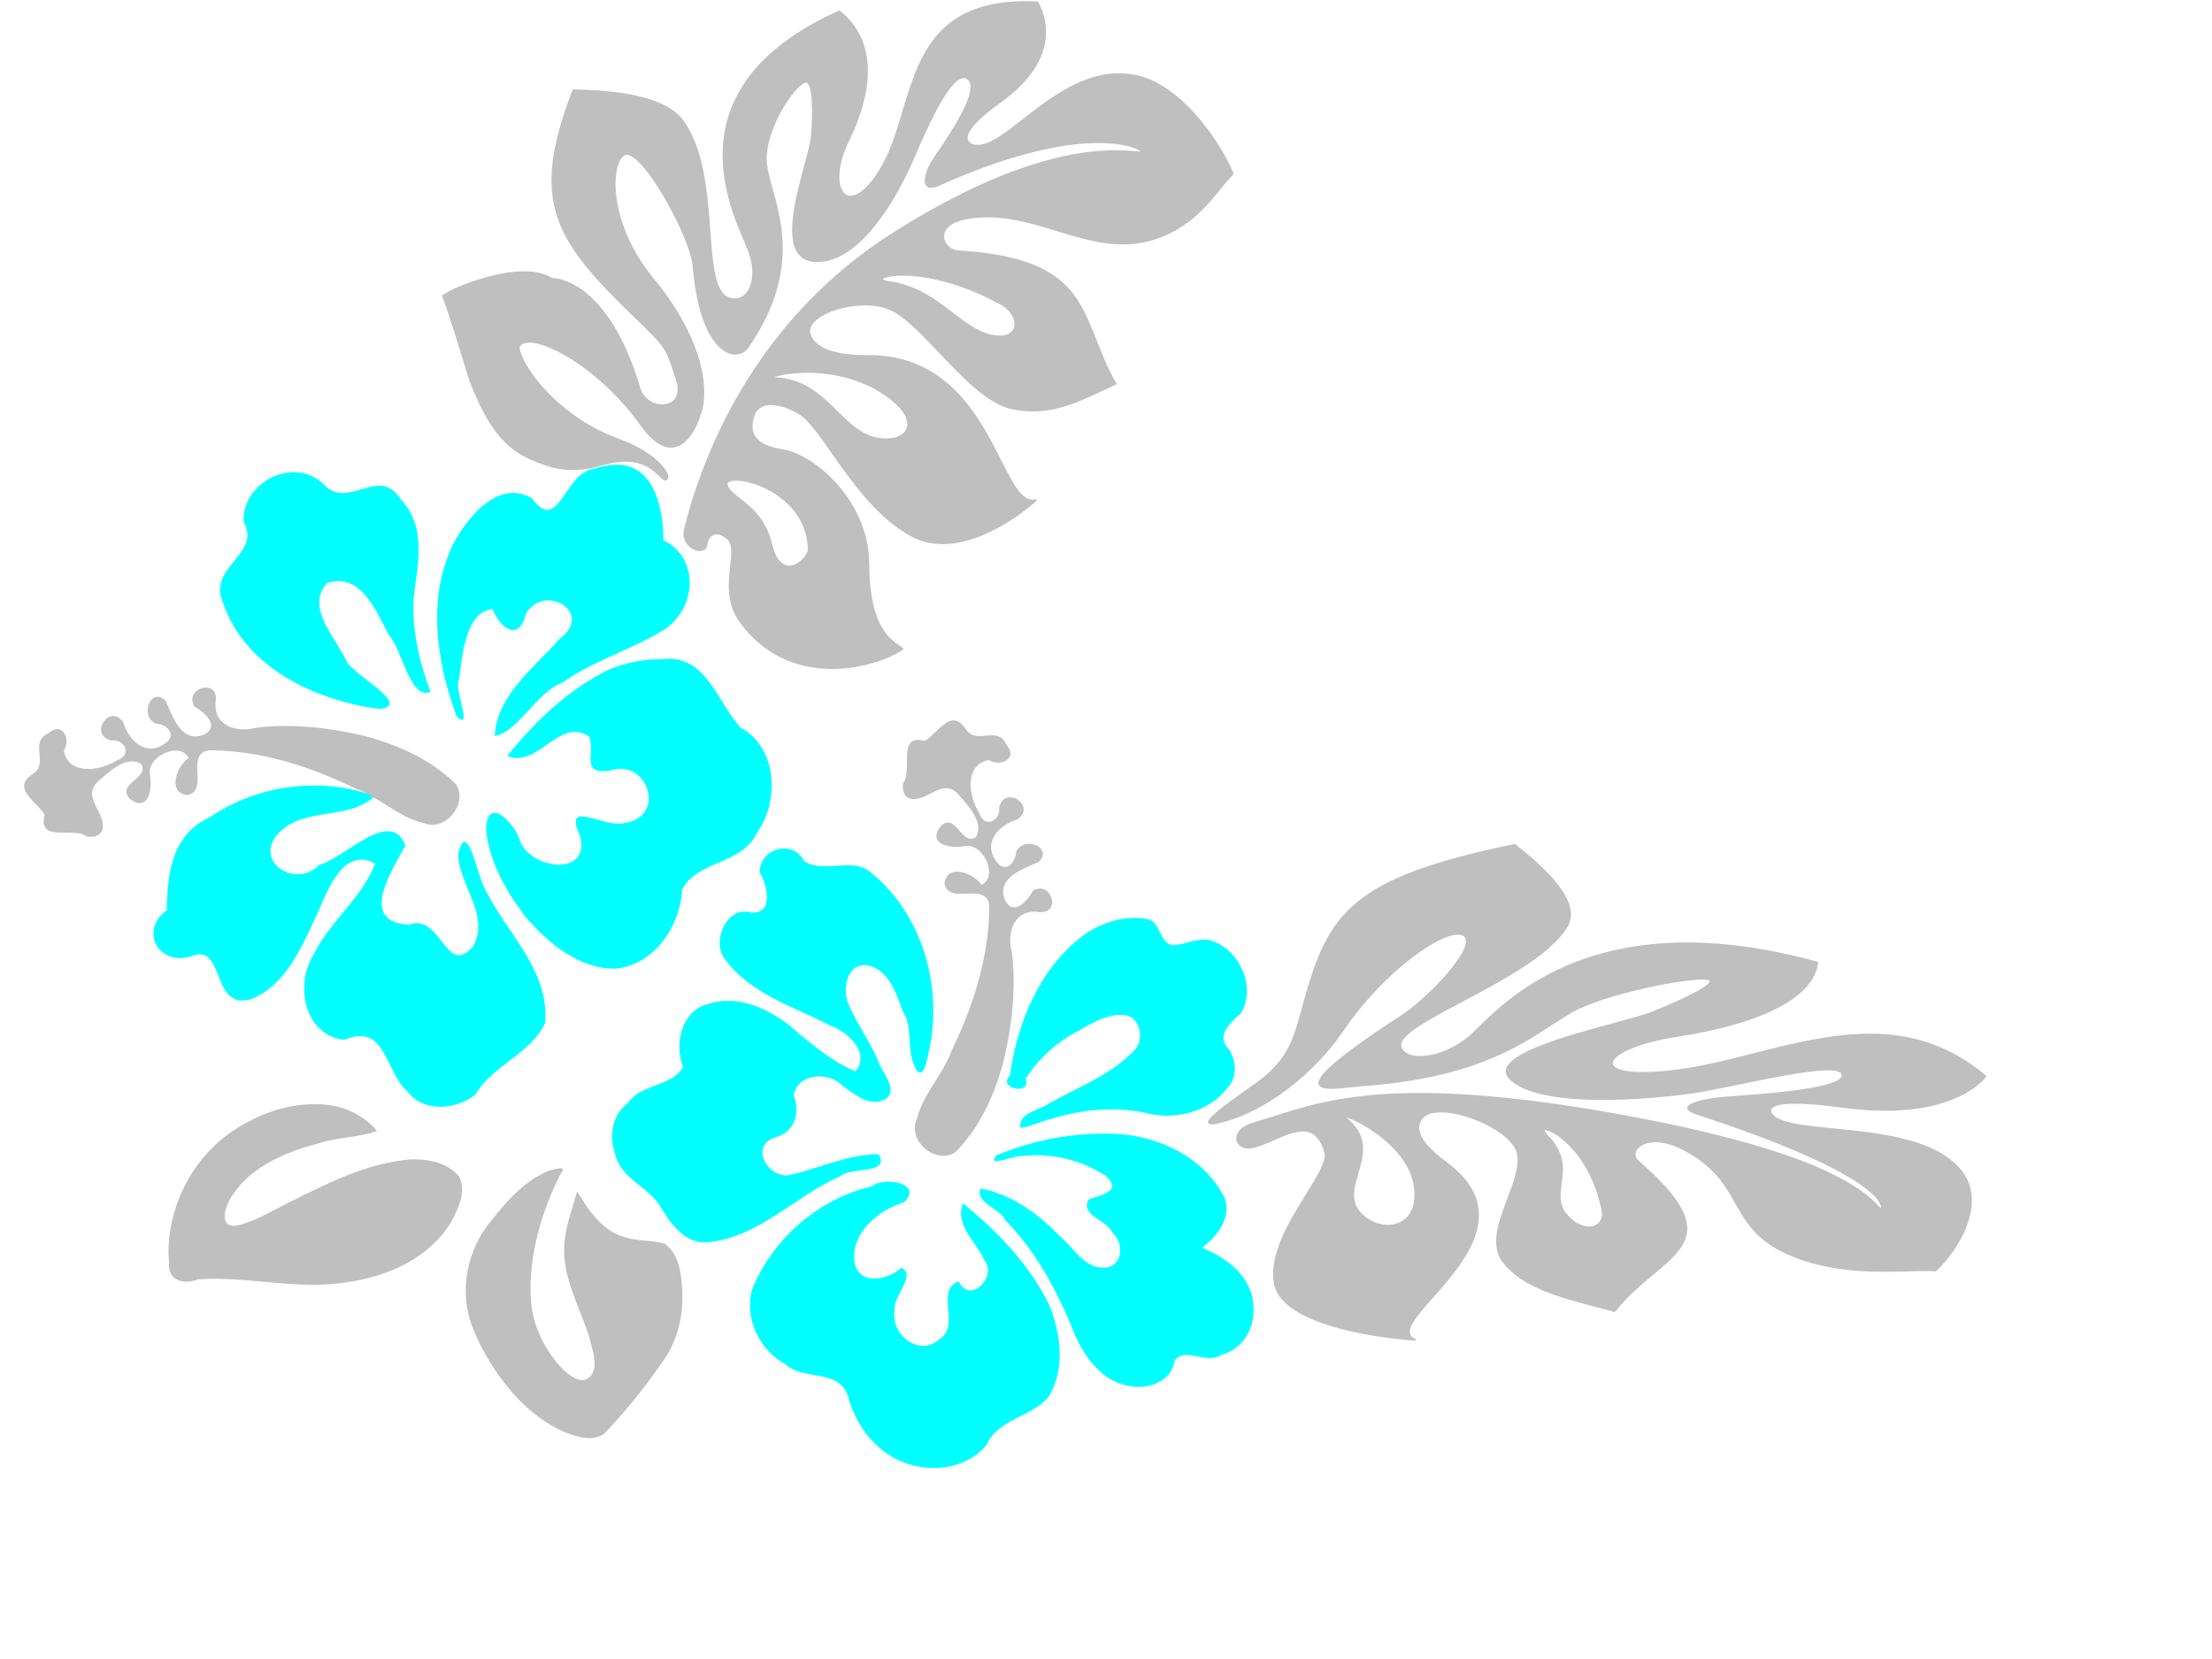
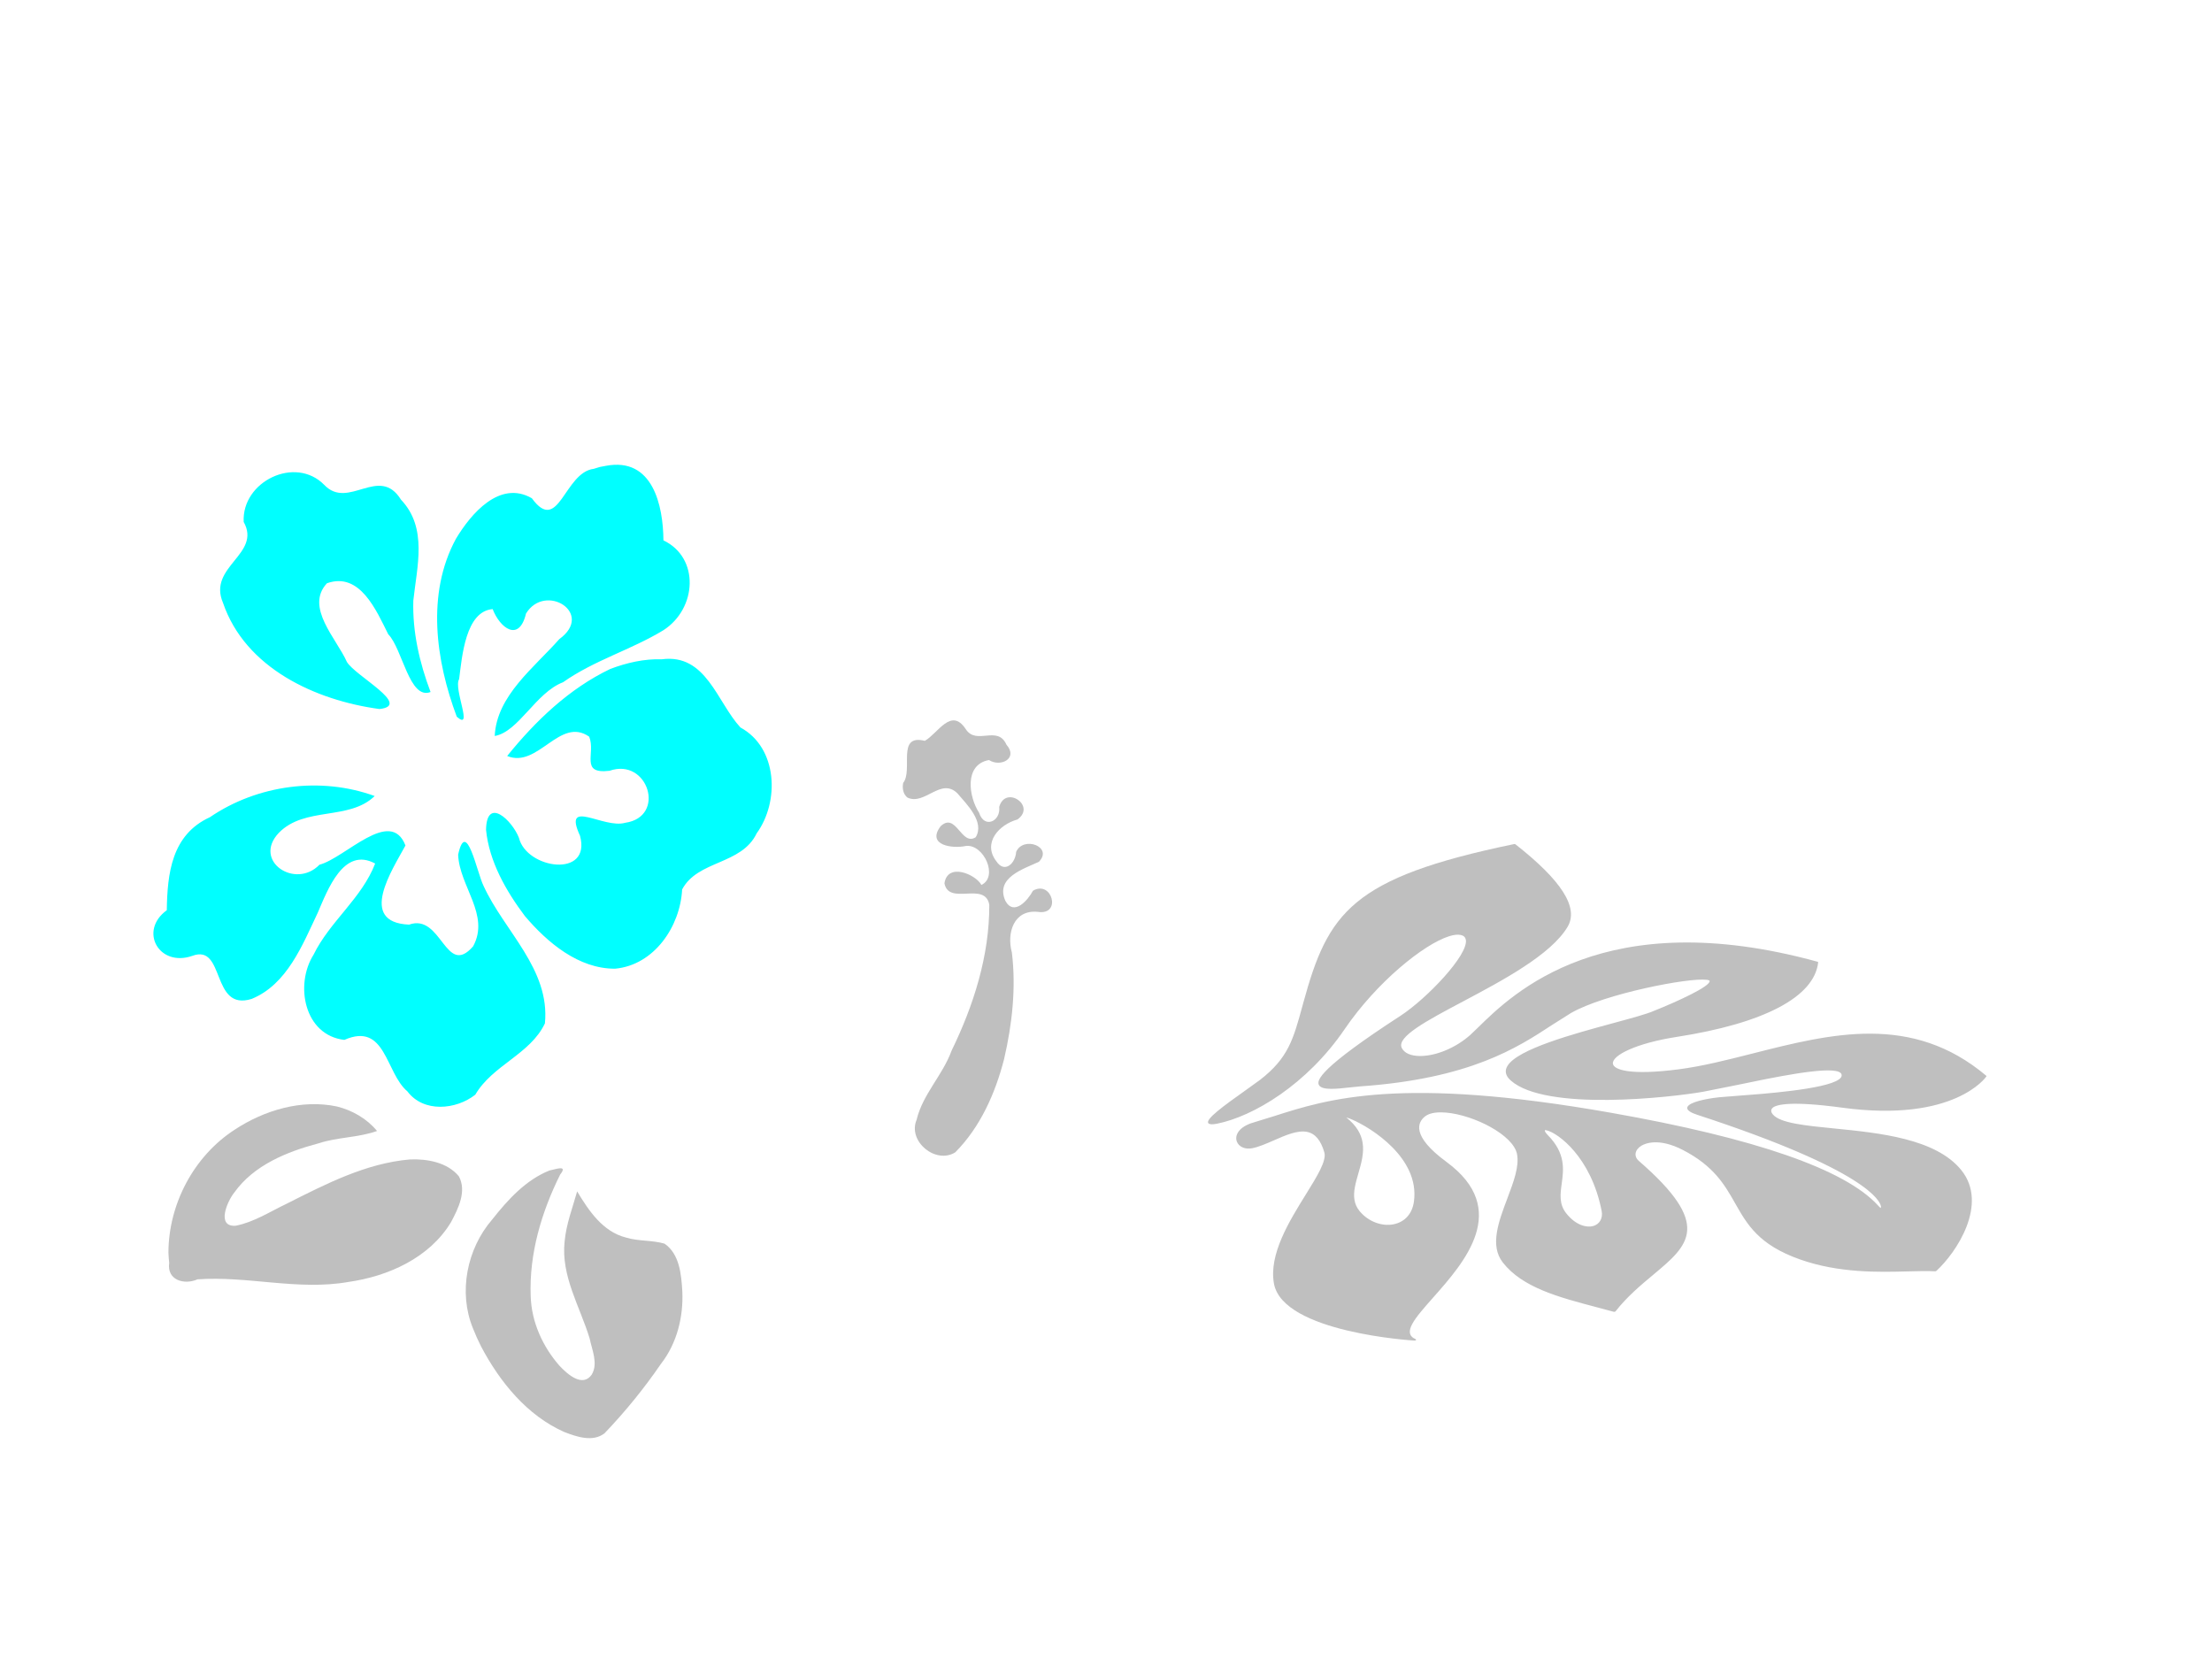
<svg xmlns="http://www.w3.org/2000/svg" width="640" height="480">
  <title>hibiscus for my bike</title>
  <g>
    <title>Layer 1</title>
    <g fill="#cdde87" id="g4206" transform="rotate(-9.528 461.176,312.375) ">
      <g fill="#cdde87" id="g4208">
        <g fill="#cdde87" id="g4214">
          <g fill="#cdde87" id="g4216">
            <path fill="#bfbfbf" d="m397.177,344.045c3.256,-0.141 5.727,-2.129 6.78,-5.455c0.5,-1.576 0.723,-3.134 0.723,-4.659c0,-11.609 -12.968,-21.294 -15.984,-22.634c0.004,0.005 0.021,0.03 0.021,0.03c2.535,2.814 3.432,5.415 3.432,7.883c0,3.042 -1.362,5.882 -2.699,8.671c-1.206,2.514 -2.366,4.933 -2.366,7.331c0,1.159 0.271,2.312 0.939,3.47c1.933,3.36 5.611,5.515 9.154,5.362m56.75,10.067c1.949,-0.199 3.219,-1.764 3.16,-3.895l0,-0.001c-0.437,-16.003 -8.815,-24.39 -11.816,-25.635c-0.365,-0.151 -0.506,-0.132 -0.507,-0.132c-0.071,0.041 -0.199,0.42 0.571,1.514c4.29,6.102 2.893,10.586 1.662,14.543c-0.916,2.941 -1.781,5.72 -0.109,8.718c2.175,3.915 5.152,5.079 7.039,4.887m-3.899,-112.668c11.511,12.624 15.093,21.147 10.953,26.057c-6.075,7.19 -21.27,12.248 -33.479,16.312c-11.115,3.7 -20.714,6.895 -19.637,10.337c0.491,1.569 2.176,2.683 4.744,3.136c4.619,0.816 10.695,-0.608 15.477,-3.626l2.504,-1.704c11.507,-8.044 42.07,-29.411 100.048,-2.511c0.104,0.048 0.155,0.126 0.134,0.203c-2.74,9.669 -18.349,14.817 -43.954,14.496c-11.975,-0.147 -19.302,2.196 -19.466,4.546c-0.132,1.885 4.615,4.272 18.43,4.795c6.934,0.262 14.207,-0.336 21.905,-0.971c23.31,-1.92 47.414,-3.905 65.622,17.545c0.054,0.062 0.051,0.137 -0.006,0.199c-0.109,0.118 -11.293,11.73 -42.639,2.003c-14.279,-4.432 -18.492,-4.006 -19.732,-3.359c-1.068,0.558 -0.608,1.578 -0.361,1.991c1.686,2.811 8.653,4.703 16.721,6.893c12.747,3.461 28.612,7.768 34.372,17.999c6.199,11.015 -5.369,23.321 -11.943,27.561c-0.098,0.064 -0.25,0.085 -0.385,0.054c-2.149,-0.485 -4.744,-0.85 -7.75,-1.273c-8.343,-1.174 -19.77,-2.782 -30.243,-8.592c-11.056,-6.132 -13.357,-12.43 -15.793,-19.098c-2.096,-5.739 -4.264,-11.674 -12.391,-17.752c-6.257,-4.674 -10.406,-3.642 -11.529,-3.214c-2.151,0.819 -2.828,2.679 -1.543,4.235c18.038,21.851 10.302,26.376 -1.408,33.223c-3.95,2.31 -8.427,4.929 -12.437,8.592c-0.055,0.048 -0.142,0.082 -0.239,0.092c-0.097,0.01 -0.203,-0.005 -0.277,-0.041l-4.596,-2.095c-10.445,-4.717 -20.313,-9.173 -24.719,-17.301c-2.96,-5.459 0.751,-11.842 4.341,-18.012c2.579,-4.433 5.014,-8.619 4.907,-12.255c-0.166,-5.59 -10.34,-13.163 -18.243,-15.213c-1.866,-0.483 -4.45,-0.866 -6.162,0.058c-2.382,1.285 -5.041,4.819 3.92,14.051c16.157,16.649 0.249,29.508 -10.278,38.018c-6.23,5.034 -10.73,8.672 -7.015,11.077c0.112,0.072 0.125,0.181 0.034,0.263c-0.092,0.082 -0.266,0.115 -0.42,0.08c-0.372,-0.084 -37.187,-8.553 -37.392,-22.993c-0.121,-8.588 7.369,-17.102 13.389,-23.942c4.054,-4.608 7.555,-8.587 7.267,-11.086c-0.416,-3.67 -1.729,-5.862 -4.011,-6.703c-2.612,-0.962 -6.272,-0.042 -9.812,0.85c-2.345,0.59 -4.561,1.148 -6.542,1.211c-2.081,0.068 -3.757,-1.015 -4.079,-2.634c-0.376,-1.899 1.27,-4.169 5.775,-4.665c0,-0.001 6.103,-0.814 6.103,-0.814c16.025,-2.317 37.973,-5.491 96.202,15.157c39.968,14.174 64.119,27.367 71.782,39.213c0.274,0.425 0.528,0.81 0.675,0.898c0.003,-0.033 0.074,-0.104 0.124,-0.255c0.001,-0.008 0.021,-0.079 0.021,-0.22c0,-1.499 -2.099,-10.868 -47.991,-34.886c-1.719,-0.899 -2.584,-1.678 -2.584,-2.323c0,-0.156 0.051,-0.305 0.152,-0.445c0.895,-1.242 5.639,-1.429 9.43,-1.211l4.477,0.387c8.437,0.787 25.995,2.428 30.554,0.287c0.642,-0.301 0.983,-0.657 1.045,-1.088c0.061,-0.434 -0.166,-0.802 -0.695,-1.124c-3.487,-2.125 -18.732,-1.53 -29.862,-1.096l-9.778,0.3c-9.305,0.07 -45.799,-1.837 -54.347,-12.424c-1.278,-1.583 -1.359,-3.039 -0.241,-4.327c3.753,-4.326 20.36,-5.967 32.486,-7.165c5.287,-0.522 9.852,-0.973 11.897,-1.514c7.048,-1.514 17.465,-4.327 17.37,-5.894c-0.01,-0.174 -0.375,-0.326 -0.677,-0.423c-4.959,-1.576 -30.011,-0.93 -40.429,2.956c0,0.001 -5.931,2.485 -5.931,2.485c-10.956,4.817 -25.959,11.414 -57.722,8.35l-2.886,-0.193c-3.763,-0.206 -8.029,-0.438 -8.772,-2.052c-0.73,-1.585 1.226,-4.964 26.527,-15.963c8.262,-3.593 22.402,-14.139 22.304,-18.596c-0.017,-0.736 -0.409,-1.25 -1.199,-1.575c-0.814,-0.334 -1.957,-0.404 -3.398,-0.206c-7.544,1.031 -22.801,9.561 -34.298,21.544c-13.367,13.933 -30.17,20.501 -40.896,20.828c-1.396,0.043 -2.199,-0.13 -2.453,-0.528c-0.794,-1.243 4.898,-4.117 12.421,-7.745l4.372,-2.161c9.107,-4.878 11.454,-9.964 15.714,-19.197l0.285,-0.616c11.413,-24.69 19.699,-33.492 67.822,-35.309c0.136,-0.005 0.267,0.037 0.334,0.11" id="path4224" />
          </g>
        </g>
      </g>
    </g>
    <g fill="#89a02c" id="g3876">
      <g fill="#89a02c" id="g3878">
        <g fill="#89a02c" id="g3884">
          <g fill="#89a02c" id="g3886">
-             <path fill="#bfbfbf" d="m275.843,90.546c-5.06,-3.859 -10.797,-8.234 -18.794,-9.221c-1.471,-0.182 -1.604,-0.507 -1.605,-0.51l0,-0.003c0,-0.016 0.023,-0.079 0.156,-0.175c1.748,-1.285 15.222,-2.69 34.008,7.561c2.897,1.582 4.543,4.638 3.668,6.812c-0.738,1.835 -3.085,2.497 -6.44,1.815c-3.769,-0.769 -7.28,-3.445 -10.994,-6.278m-45.558,17.451c4.992,-0.394 17.717,-0.39 28.048,8.152c3.51,2.904 4.92,5.964 3.772,8.187c-1.104,2.133 -4.398,3.015 -8.398,2.245c-4.493,-0.864 -7.836,-4.148 -11.375,-7.624c-4.79,-4.705 -9.747,-9.565 -18.311,-9.791c0.788,-0.34 2.874,-0.901 6.264,-1.17m-16.221,36.114c-1.858,-1.448 -3.326,-2.593 -3.529,-3.987c-0.039,-0.255 0.056,-0.451 0.299,-0.618c1.3,-0.897 5.77,-0.426 10.352,1.707c3.646,1.697 12.172,6.807 12.563,17.583c0.054,1.545 -2.377,4.516 -4.964,4.832c-2.458,0.299 -4.368,-1.895 -5.379,-6.179c-1.749,-7.419 -6.138,-10.841 -9.343,-13.338m-54.41,-63.68l-0.007,0l0.007,0zm101.383,-48.068c-1.624,5.411 -3.158,10.524 -5.532,14.879c-4.507,8.267 -8.455,10.101 -10.463,9.161c-2.752,-1.289 -3.297,-7.644 0.622,-15.664c8.056,-16.502 7.124,-29.867 -2.627,-37.632c-0.088,-0.07 -0.21,-0.085 -0.313,-0.038c-46.952,21.139 -32.76,54.321 -27.416,66.813l1.111,2.688c2.234,5.983 1.131,10.642 -0.953,12.607c-1.235,1.163 -2.799,1.459 -4.525,0.856c-4.094,-1.433 -4.703,-9.678 -5.406,-19.224c-0.772,-10.477 -1.735,-23.515 -7.775,-31.93c-4.124,-5.745 -14.538,-8.695 -31.84,-9.017c-0.124,-0.002 -0.238,0.072 -0.28,0.183c-12.5,32.5 -5.363,43.356 18.222,66.096c8.657,8.344 8.753,8.642 11.229,16.277l0.516,1.584c0.799,2.444 0.562,4.476 -0.665,5.721c-1.093,1.108 -2.935,1.526 -4.81,1.09c-2.358,-0.547 -4.166,-2.222 -4.837,-4.479c-9.263,-31.164 -24.211,-31.902 -25.569,-31.903c-8.396,-5.451 -27.748,2.078 -31.741,4.998c-0.109,0.082 -0.145,0.225 -0.084,0.344c1.316,2.592 7.792,24.062 7.857,24.278c6.953,18.041 13.29,21.492 21.486,24.398c5.717,2.029 10.774,2.059 17.46,0.102c9.73,-2.844 13.876,1.154 16.104,3.301c0.915,0.882 1.577,1.52 2.198,1.015c0.223,-0.181 0.461,-0.537 0.338,-1.211c-0.436,-2.396 -5.215,-7.434 -14.084,-10.634c-16.128,-5.828 -25.999,-18.131 -28.432,-24.515c-0.492,-1.29 -0.515,-2.006 -0.373,-2.247c0.412,-0.697 1.231,-1.076 2.436,-1.124c6.223,-0.249 21.518,8.682 32.289,23.794c3.45,4.838 6.769,7.031 9.866,6.516c5.068,-0.843 7.491,-8.465 8.113,-10.78c2.068,-7.702 -0.58,-21.82 -14.212,-38.348c-9.331,-11.32 -11.964,-24.127 -10.461,-31.235c0.453,-2.141 1.261,-3.617 2.276,-4.154c0.446,-0.236 1.032,-0.173 1.742,0.189c5.909,3.009 17.255,24.283 17.898,31.848c1.829,21.584 8.948,24.956 11.087,25.475c2.012,0.488 3.973,-0.247 5.123,-1.915c14.056,-20.461 9.791,-35.733 6.97,-45.837c-0.75,-2.685 -1.397,-5.003 -1.649,-7.072c-1.069,-8.793 6.787,-21.06 10.327,-23.33c0.53,-0.34 0.955,-0.458 1.194,-0.333c1.739,0.908 1.682,9.455 1.221,14.978c-0.025,1.687 -0.907,4.945 -1.926,8.717c-2.367,8.755 -5.611,20.747 -1.821,25.774c1.072,1.422 2.655,2.216 4.703,2.359c13.932,0.974 25.053,-21.431 28.13,-28.322l1.169,-2.664c3.189,-7.318 9.123,-20.939 13.372,-22.102c0.564,-0.154 1.065,-0.075 1.535,0.242c3.907,2.647 -4.873,15.58 -8.624,21.103l-1.776,2.689c-1.266,2.141 -2.67,5.814 -1.36,7.155c0.678,0.693 1.909,0.643 3.661,-0.143c39.59,-17.773 55.449,-11.391 57.127,-10.605c0.733,0.343 0.981,0.579 1.079,0.71c-0.283,0.016 -0.861,-0.04 -1.491,-0.102c-18.603,-1.862 -41.94,5.909 -69.362,23.095c-40.838,25.594 -55.84,64.921 -61.148,86.084c-0.758,3.001 0.943,4.779 1.71,5.403c1.211,0.987 2.742,1.37 3.807,0.951c0.701,-0.275 1.124,-0.872 1.193,-1.68c0.062,-0.708 0.597,-2.333 1.862,-2.841c0.997,-0.4 2.247,-0.019 3.705,1.132c1.756,1.382 1.441,4.269 1.043,7.926c-0.526,4.827 -1.179,10.833 2.744,16.2c5.399,7.392 12.551,11.811 21.258,13.133c11.734,1.781 22.594,-2.726 26.015,-5.186c0.075,-0.054 0.122,-0.134 0.122,-0.222c-0.001,-0.088 -0.041,-0.167 -0.116,-0.22l-0.828,-0.578c-3.096,-2.094 -8.86,-5.995 -8.95,-23.598c-0.095,-19.075 -16.465,-32.014 -24.849,-33.314c-4.187,-0.65 -6.831,-1.878 -8.084,-3.751c-0.966,-1.444 -1.102,-3.271 -0.418,-5.584c0.462,-1.566 1.397,-2.619 2.777,-3.13c2.458,-0.908 6.3,-0.044 10.284,2.313c2.602,1.538 5.713,5.975 9.316,11.113c5.833,8.317 13.09,18.669 22.838,24.085c15.895,8.836 36.296,-9.952 36.5,-10.143c0.095,-0.088 0.116,-0.227 0.05,-0.336c-0.066,-0.111 -0.201,-0.165 -0.33,-0.133c-3.724,0.924 -6.35,-4.266 -9.987,-11.447c-6.145,-12.138 -15.432,-30.479 -38.544,-30.265c-12.783,0.12 -15.854,-3.809 -16.548,-6.161c-0.545,-1.858 0.92,-3.42 2.244,-4.403c4.874,-3.619 15.604,-5.356 21.617,-2.084c3.989,2.17 8.541,6.952 13.361,12.016c6.936,7.286 14.107,14.822 21.014,16.285c10.256,2.175 18.122,-1.509 26.448,-5.406l3.661,-1.692c0.07,-0.034 0.127,-0.094 0.152,-0.168c0.023,-0.073 0.016,-0.152 -0.021,-0.219c-2.516,-4.385 -4.176,-8.588 -5.781,-12.651c-5.283,-13.38 -9.456,-23.948 -39.852,-25.8c-2.191,-0.134 -4.068,-1.874 -4.186,-3.881c-0.148,-2.526 2.457,-4.488 6.966,-5.248c9.076,-1.527 17.492,1.041 25.63,3.522c9.629,2.938 18.725,5.712 28.803,2.295c9.532,-3.232 14.742,-9.695 18.546,-14.412c1.368,-1.697 2.549,-3.162 3.724,-4.259c0.083,-0.077 0.11,-0.193 0.07,-0.296c-2.536,-6.603 -13.967,-25.626 -28.337,-28.503c-12.972,-2.595 -23.868,5.917 -32.622,12.758c-5.526,4.316 -10.297,8.044 -13.856,7.405c-0.534,-0.096 -1.806,-0.436 -2.073,-1.519c-0.365,-1.484 1.008,-4.549 9.617,-10.722c20.074,-14.395 11.064,-28.462 10.67,-29.053c-0.05,-0.077 -0.137,-0.125 -0.232,-0.13c-29.021,-1.428 -34.112,15.537 -39.039,31.944" id="path3894" />
-           </g>
+             </g>
        </g>
      </g>
    </g>
    <path fill="#00ffff" d="m117.878,315.775c-6.396,-5.367 -6.212,-20.184 -18.247,-14.902c-11.62,-1.339 -14.398,-15.965 -8.912,-24.642c4.693,-9.621 13.936,-16.288 17.824,-26.38c-9.149,-4.994 -13.784,7.712 -16.602,14.218c-4.447,9.374 -8.861,20.737 -19.128,24.948c-11.859,3.709 -7.56,-16.039 -17.162,-12.461c-9.686,3.379 -15.579,-7.279 -7.393,-13.2c0.17,-10.565 1.349,-21.829 12.465,-26.909c13.734,-9.376 32.028,-11.83 47.682,-6.132c-7.358,7.179 -20.234,2.945 -27.737,10.656c-7.696,8.136 4.777,16.425 11.758,9.221c7.483,-1.968 20.561,-16.731 24.885,-5.568c-3.756,6.963 -13.947,22.257 1.045,22.899c9.471,-3.374 10.522,15.494 18.531,6.277c4.961,-9.088 -3.966,-17.339 -4.332,-26.511c2.362,-10.832 5.442,5.206 7.356,9.026c5.984,13.102 19.301,24.098 17.751,39.774c-4.247,8.967 -15.14,12.055 -20.141,20.634c-5.577,4.395 -14.981,5.266 -19.643,-0.949l0,0zm-8.094,-110.632c-18.518,-2.497 -38.839,-11.841 -45.268,-30.745c-4.513,-10.497 11.229,-14.01 5.99,-23.387c-0.606,-11.696 14.925,-19.286 23.316,-10.715c7.01,7.369 15.882,-5.905 22.201,4.279c7.775,8.169 4.605,19.364 3.565,29.19c-0.278,9.052 1.803,18.028 4.986,26.455c-6.126,2.393 -8.114,-12.508 -12.238,-16.699c-3.412,-6.788 -8.178,-18.182 -17.745,-14.762c-6.43,6.921 2.78,15.992 5.777,22.762c2.461,4.091 18.947,12.609 9.418,13.621l0,0l-0,0zm66.795,-11.599c-11.902,5.689 -21.627,15.021 -29.839,25.187c8.921,3.696 15.224,-11.521 23.733,-5.587c1.961,4.824 -2.806,10.901 5.887,9.867c11.127,-3.905 16.527,13.337 4.517,15.048c-6.272,1.809 -18.161,-7.345 -13.061,3.756c3.359,12.344 -15.473,9.676 -17.68,0.567c-1.998,-5.067 -9.334,-12.035 -9.51,-2.295c0.888,9.141 5.784,17.695 11.237,24.954c6.525,7.69 15.535,15.285 26.116,15.234c11.329,-1.065 18.831,-12.231 19.384,-22.927c4.483,-8.504 17.198,-7.078 21.565,-16.238c6.678,-9.184 6.09,-24.774 -4.699,-30.63c-6.812,-7.395 -9.901,-21.412 -22.727,-19.731c-5.105,-0.168 -10.17,1.001 -14.923,2.795l-0,0zm-4.772,-57.903c-8.585,1.046 -10.142,19.214 -17.926,8.518c-9.297,-5.365 -17.647,4.512 -21.964,11.731c-8.615,15.887 -5.83,35.262 0.24,51.477c4.935,4.339 -1.032,-8.186 0.68,-10.858c0.843,-6.578 1.863,-19.643 9.703,-20.278c2.096,5.466 7.636,9.736 9.654,1.282c5.533,-9.038 19.943,-0.103 9.633,7.401c-7.265,8.236 -18.161,16.39 -18.686,28.03c6.906,-1.196 11.854,-12.544 19.764,-15.548c8.969,-6.345 19.735,-9.391 29.023,-15.045c9.744,-6.264 10.563,-20.991 0.024,-26.006c-0.078,-10.108 -3.08,-24.121 -16.619,-21.572l-1.793,0.339l-1.733,0.53l0,0l-0,0z" id="path7488" />
-     <path fill="#bfbfbf" id="path7490" d="m25.088,242.016c-3.718,-2.96 -14.254,2.03 -12.175,-6.266c-2.135,-3.793 -9.836,-7.593 -3.397,-11.839c4.827,-3.111 -1.304,-9.181 4.52,-11.786c3.992,-3.497 6.582,1.763 4.431,5.059c1.297,7.266 10.616,5.888 15.278,2.849c4.701,-1.52 2.442,-6.287 -1.715,-5.807c-6.4,-1.806 -0.358,-10.814 3.633,-5.287c1.46,5.341 6.772,10.183 12.069,6.136c3.696,-2.416 0.571,-5.577 -2.677,-5.742c-4.737,-2.049 -1.504,-10.816 2.848,-6.594c2.142,4.58 4.589,12.664 11.296,9.712c4.567,-2.503 -0.286,-6.603 -2.919,-7.985c-3.219,-5.494 7.153,-8.396 6.12,-1.472c-0.757,7.027 6.104,9.115 11.736,7.572c10.294,-1.257 20.781,-0.082 30.847,2.248c9.882,2.533 19.69,6.876 26.989,14.131c3.532,5.664 -3.172,13.827 -9.434,11.177c-7.4,-1.773 -12.913,-7.56 -19.994,-10.117c-13.128,-6.392 -27.48,-10.956 -42.202,-10.91c-6.894,1.249 0.362,11.695 -6.202,12.977c-6.135,-0.909 -2.58,-9.072 0.468,-10.696c-2.368,-4.955 -11.774,-0.724 -11.295,4.41c0.879,3.974 -0.171,11.552 -5.688,7.399c-4.272,-4.504 5.912,-5.994 3.163,-10.174c-4.433,-2.616 -9.443,2.545 -12.683,5.307c-4.734,4.802 3.597,9.451 1.221,14.461c-1.008,1.272 -2.727,1.531 -4.239,1.237z" />
-     <path fill="#00ffff" id="path6656" d="m181.556,319.313c3.686,-5.841 12.468,-4.615 16.073,-10.544c-2.511,-6.452 -0.657,-15.862 6.688,-18.116c9.966,-3.566 20.311,2.23 27.445,8.937c4.922,3.895 9.852,7.983 15.718,10.387c4.513,-5.38 -2.288,-11.495 -7.254,-13.235c-10.806,-5.652 -23.695,-9.318 -30.94,-19.871c-3.186,-5.389 1.283,-14.941 8.18,-12.821c6.727,0.238 4.329,-8.353 2.32,-11.698c0.155,-7.141 9.673,-9.507 12.884,-3.207c6.036,3.915 14.293,-1.664 19.799,3.711c14.956,12.432 20.625,34.038 15.984,52.616c-0.516,3.082 -1.985,7.679 -3.993,2.66c-2.166,-4.95 -0.242,-10.868 -3.262,-15.563c-1.921,-5.24 -4.164,-12.298 -10.509,-13.323c-5.69,-0.516 -7.066,7.074 -5.175,11.26c2.275,5.488 5.833,10.365 8.313,15.781c0.911,3.669 6.236,8.496 2.55,11.611c-4.44,2.703 -9.095,-1.22 -12.614,-3.742c-3.869,-4.235 -12.949,-3.688 -14.126,2.684c1.9,5.104 0.464,10.801 -5.519,12.304c-7.694,2.658 -1.274,12.87 5.256,10.607c8.214,-1.949 16.181,-5.799 24.786,-5.811c3.674,5.866 -7.982,3.653 -10.993,6.353c-13.078,5.691 -23.451,17.646 -38.251,19.117c-7.033,0.755 -11.297,-6.047 -14.437,-11.266c-3.833,-5.1 -11.158,-7.63 -12.533,-14.439c-1.735,-4.897 -0.868,-11.227 3.609,-14.391l-0,0zm110.633,-8.094c2.125,-15.273 8.491,-30.859 21.054,-40.446c5.507,-3.975 12.643,-6.289 19.402,-4.682c3.179,1.484 2.859,6.32 6.347,7.371c4.063,0.06 8.077,-2.736 12.162,-1.08c7.815,3.021 12.232,13.348 7.891,20.789c-2.506,2.287 -6.927,5.789 -4.162,9.574c2.795,3.314 3.459,8.797 0.196,12.043c-5.5,7.285 -15.771,9.449 -24.275,7.053c-8.934,-1.662 -18.21,-0.815 -26.832,1.968c-2.854,0.482 -6.539,2.63 -8.771,2.422c-0.367,-4.022 4.424,-4.766 7.132,-6.287c8.957,-5.229 19.281,-8.749 26.396,-16.627c2.327,-3.221 0.994,-9.172 -3.395,-9.665c-6.06,-0.406 -11.098,3.562 -16.205,6.192c-4.929,3.19 -9.33,7.315 -12.407,12.345c1.907,4.921 -8.374,2.695 -4.532,-0.97l0,0zm11.599,66.795c-5.684,-11.905 -15.025,-21.623 -25.187,-29.839c-2.424,6.394 3.906,11.128 6.202,16.434c3.917,4.855 -4.364,12.973 -7.442,6.094c-7.061,2.807 0.95,12.934 -5.767,16.882c-5.597,5.144 -13.906,-1.544 -12.767,-8.243c-0.758,-4.093 6.538,-10.345 1.97,-12.568c-3.947,3.604 -12.308,5.411 -13.596,-1.683c-0.976,-8.479 6.965,-14.959 14.34,-17.232c5.869,-5.445 -5.753,-7.613 -9.247,-4.614c-15.422,3.558 -28.707,15.138 -34.654,29.749c-2.388,8.242 2.011,17.552 9.431,21.602c5.125,4.979 15.377,1.311 18.238,9.165c1.704,6.739 5.489,12.627 11.162,16.69c8.507,6.045 21.805,6.024 28.882,-2.251c3.267,-7.572 12.84,-8.137 17.876,-13.834c5.067,-7.839 3.722,-18.073 0.56,-26.352l0,-0zm57.902,-4.773c-2.358,-6.037 -8.138,-9.843 -13.895,-12.24c4.405,-3.293 9.007,-9.195 6.286,-14.901c-6.53,-12.366 -21.062,-18.389 -34.558,-18.114c-10.684,-0.001 -21.405,2.206 -31.254,6.298c-2.949,3.691 4.976,0.037 6.747,0.28c8.723,-1.218 17.892,0.957 25.171,5.829c4.623,4.552 -2.21,5.408 -5.235,6.669c-2.473,4.636 5.386,5.91 7.003,9.723c3.446,2.99 2.854,9.928 -2.495,9.989c-5.927,0.156 -8.907,-5.939 -12.944,-9.247c-6.272,-6.354 -13.864,-12.077 -22.862,-13.633c-1.49,4.199 5.659,5.629 7.233,9.159c9.05,9.252 15.226,20.837 19.954,32.779c3.022,7.017 8.29,14.252 16.445,15.269c5.105,0.933 11.726,-1.545 12.504,-7.237c2.84,-4.534 9.371,1.194 13.605,-1.897c5.742,-1.406 9.351,-7.028 9.276,-12.759c0.073,-2.027 -0.234,-4.077 -0.98,-5.967l0,0z" />
    <path fill="#bfbfbf" d="m261.314,226.523c2.96,-3.717 -2.03,-14.254 6.266,-12.175c3.793,-2.135 7.593,-9.837 11.839,-3.397c3.111,4.827 9.181,-1.304 11.786,4.52c3.497,3.992 -1.763,6.582 -5.059,4.431c-7.266,1.297 -5.888,10.617 -2.849,15.278c1.52,4.701 6.287,2.442 5.807,-1.715c1.806,-6.4 10.814,-0.358 5.287,3.633c-5.341,1.46 -10.183,6.772 -6.136,12.069c2.416,3.696 5.577,0.571 5.742,-2.677c2.049,-4.737 10.816,-1.504 6.594,2.848c-4.58,2.142 -12.664,4.589 -9.712,11.296c2.503,4.567 6.603,-0.286 7.985,-2.919c5.494,-3.219 8.396,7.153 1.472,6.12c-7.027,-0.757 -9.115,6.104 -7.572,11.736c1.257,10.294 0.082,20.781 -2.248,30.847c-2.533,9.882 -6.876,19.69 -14.131,26.989c-5.664,3.532 -13.827,-3.172 -11.177,-9.434c1.773,-7.4 7.56,-12.913 10.117,-19.994c6.392,-13.128 10.957,-27.48 10.91,-42.202c-1.249,-6.894 -11.695,0.362 -12.977,-6.202c0.909,-6.135 9.072,-2.58 10.696,0.468c4.955,-2.369 0.724,-11.774 -4.41,-11.295c-3.974,0.879 -11.552,-0.171 -7.399,-5.688c4.504,-4.272 5.994,5.912 10.174,3.163c2.616,-4.433 -2.546,-9.442 -5.307,-12.682c-4.802,-4.734 -9.451,3.597 -14.461,1.221c-1.272,-1.008 -1.531,-2.727 -1.237,-4.239z" id="path6658" />
    <path fill="#bfbfbf" id="path6662" d="m143.489,365.331c-11.232,-1.252 -21.031,-9.487 -24.965,-19.972c-2.841,-6.676 -5.385,-13.948 -4.517,-21.299c0.571,-1.764 1.062,-5.665 2.527,-2.189c6.947,9.951 15.818,18.879 26.772,24.327c6.668,3.391 14.514,3.97 21.749,2.332c3.118,-0.82 8.779,-2.77 6.636,-6.993c-1.97,-3.205 -6.214,-3.438 -9.507,-4.451c-9.417,-1.94 -19.828,-1.342 -28.055,-7.082c-4.155,-2.794 -7.42,-6.637 -10.967,-10.119c6.496,-0.271 13.764,-0.911 18.468,-5.981c2.728,-2.652 4.238,-6.271 6.914,-8.966c4.726,-2.38 10.129,0.006 14.52,2.065c6.729,3.266 12.552,8.629 15.542,15.565c3.91,7.697 7.19,15.719 9.796,23.948c0.631,4.214 -2.972,7.493 -5.886,9.972c-9.397,7.205 -21.668,9.448 -33.266,9.293c-1.927,-0.058 -3.85,-0.207 -5.762,-0.452l0,0zm-61.413,66.855c-12.294,-6.732 -20.997,-19.805 -22.057,-33.836c-0.859,-10.243 1.48,-21.275 8.275,-29.224c3.107,-3.393 7.243,-5.918 11.784,-6.797c-0.904,5.723 -3.914,10.845 -4.966,16.543c-2.252,9.195 -3.453,19.458 0.818,28.263c1.241,2.98 6.224,9.41 8.614,4.244c1.629,-5.145 1.181,-10.681 1.481,-16.017c0.413,-12.619 0.688,-25.735 5.858,-37.477c2.239,-4.49 5.886,-9.041 11.044,-10.052c4.927,0.03 8.111,4.632 10.559,8.345c6.096,10.428 5.05,23.456 0.949,34.399c-4.716,13.952 -15.51,24.657 -21.567,37.913c-0.353,4.21 -4.077,7.929 -8.083,4.922c-0.918,-0.374 -1.816,-0.795 -2.709,-1.225l0,-0z" transform="rotate(61.372 124.162,369.224) " />
  </g>
</svg>